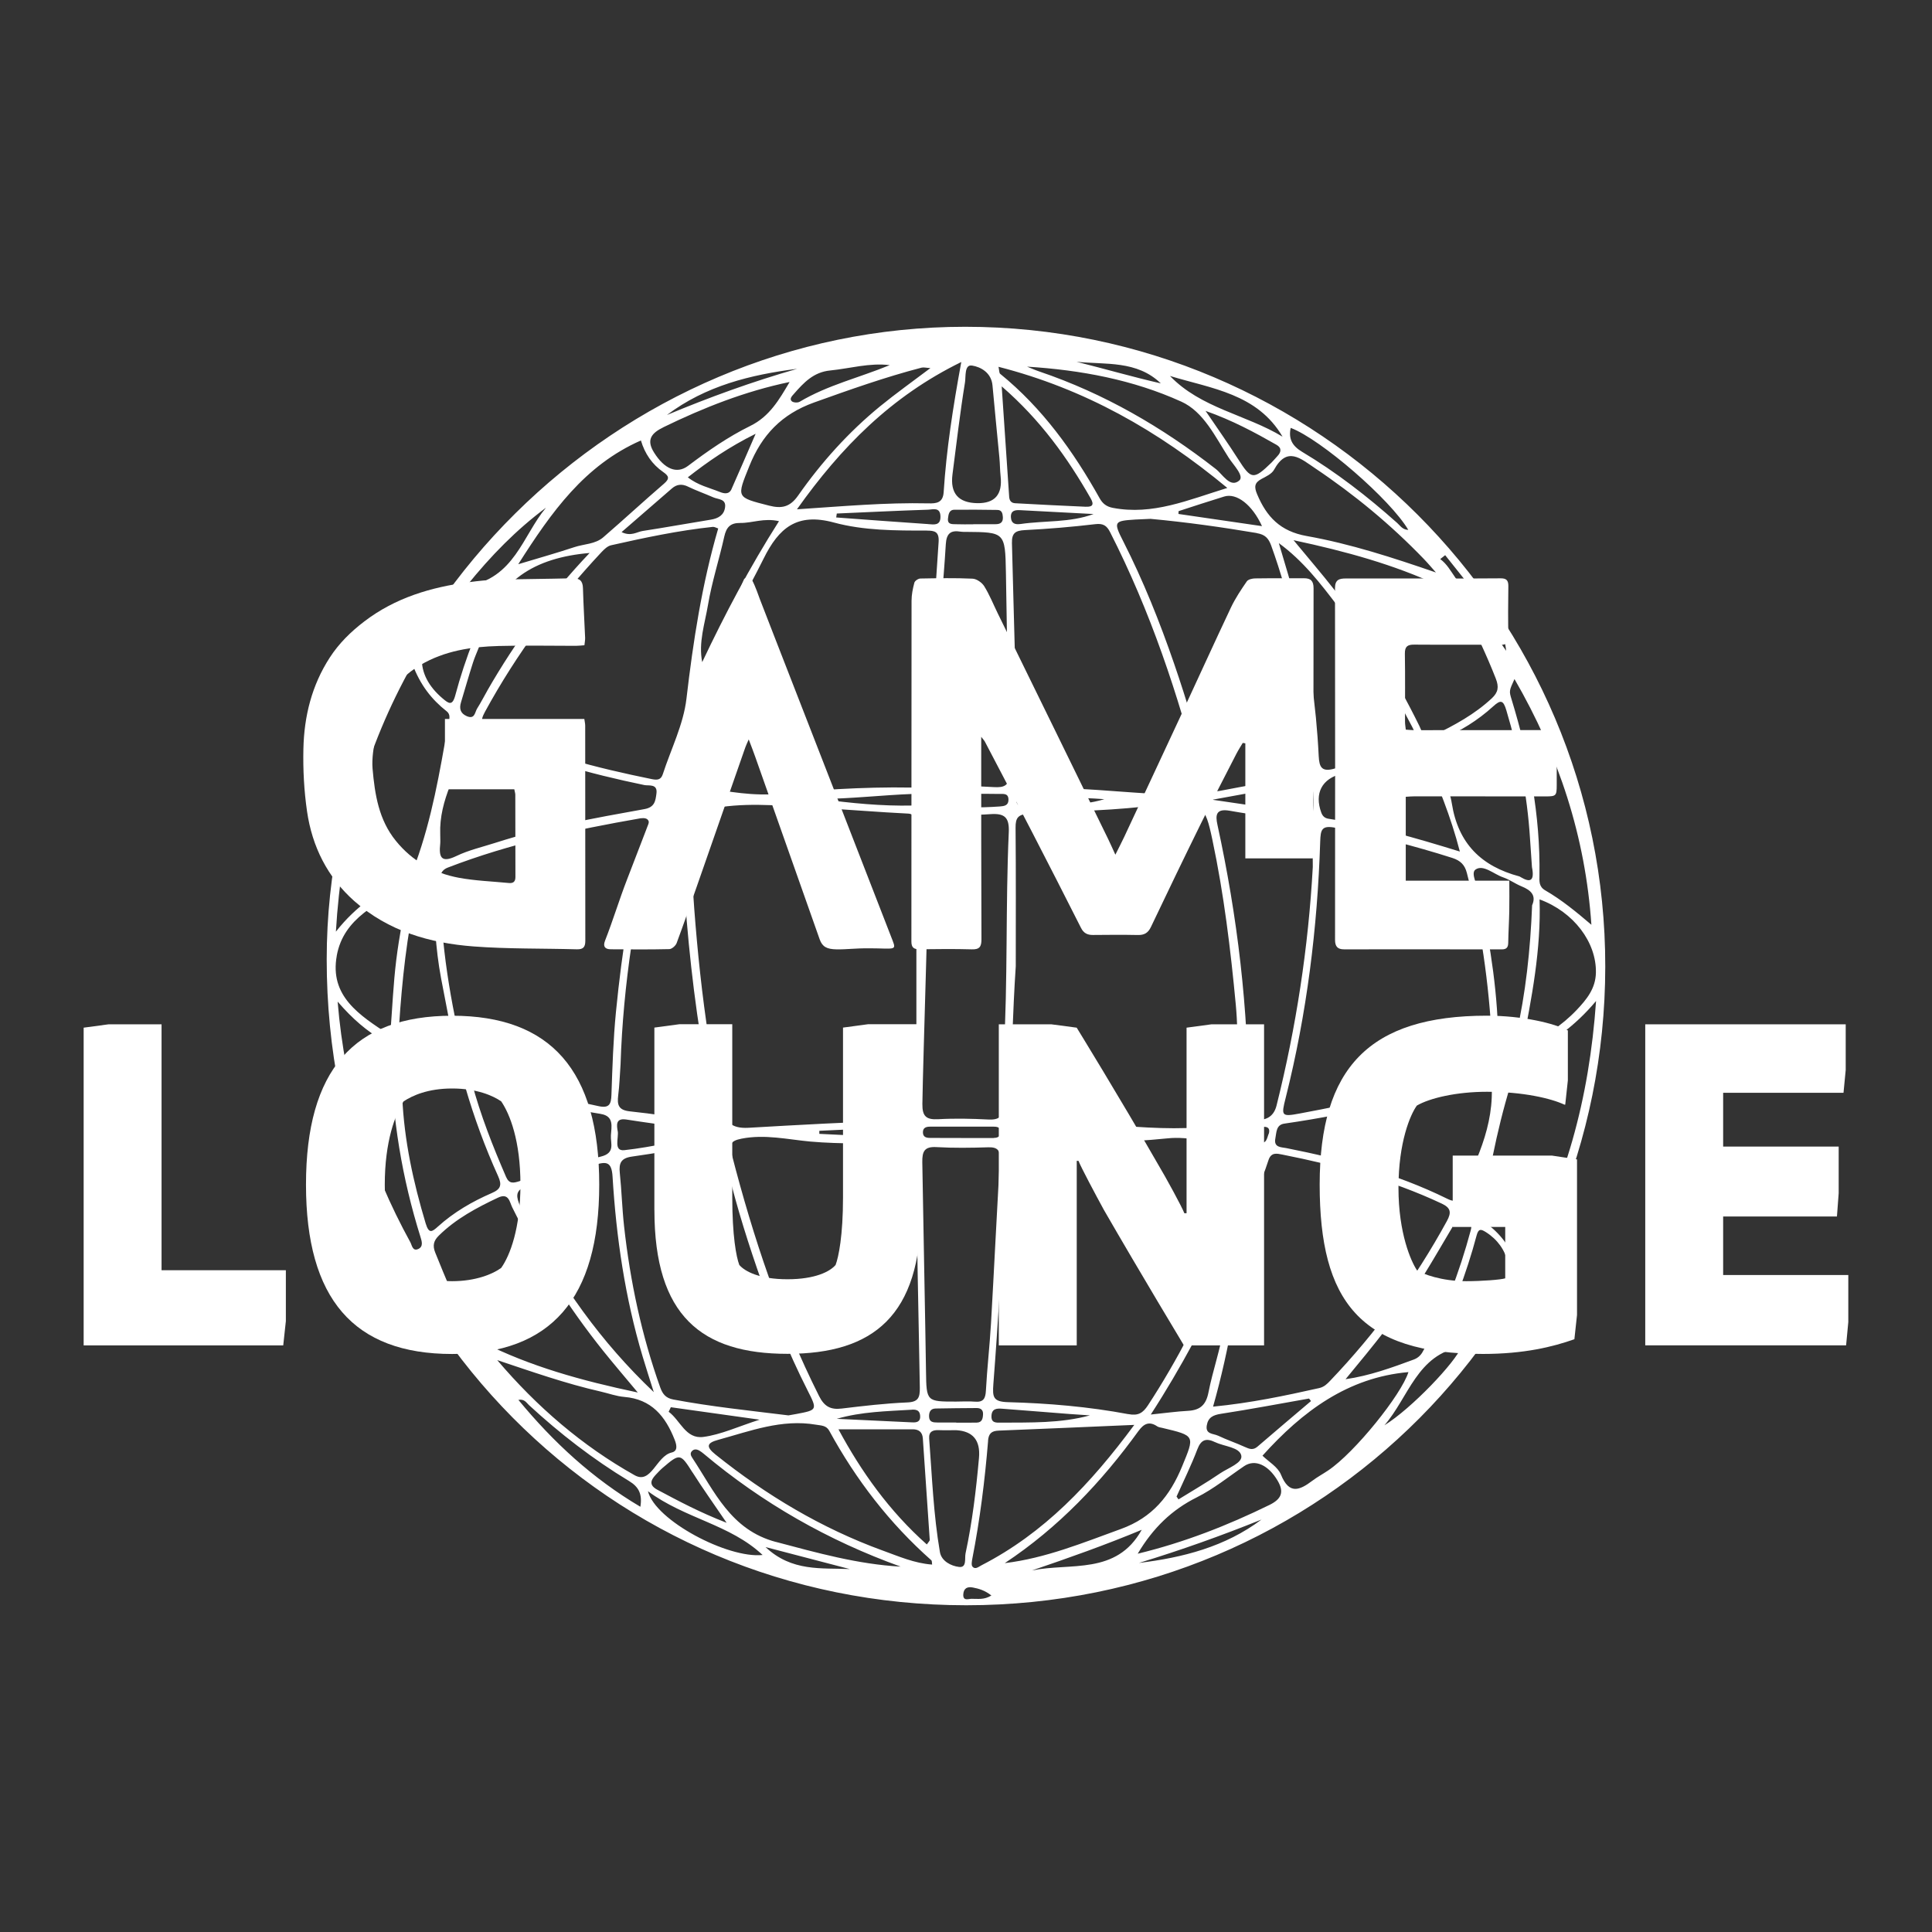
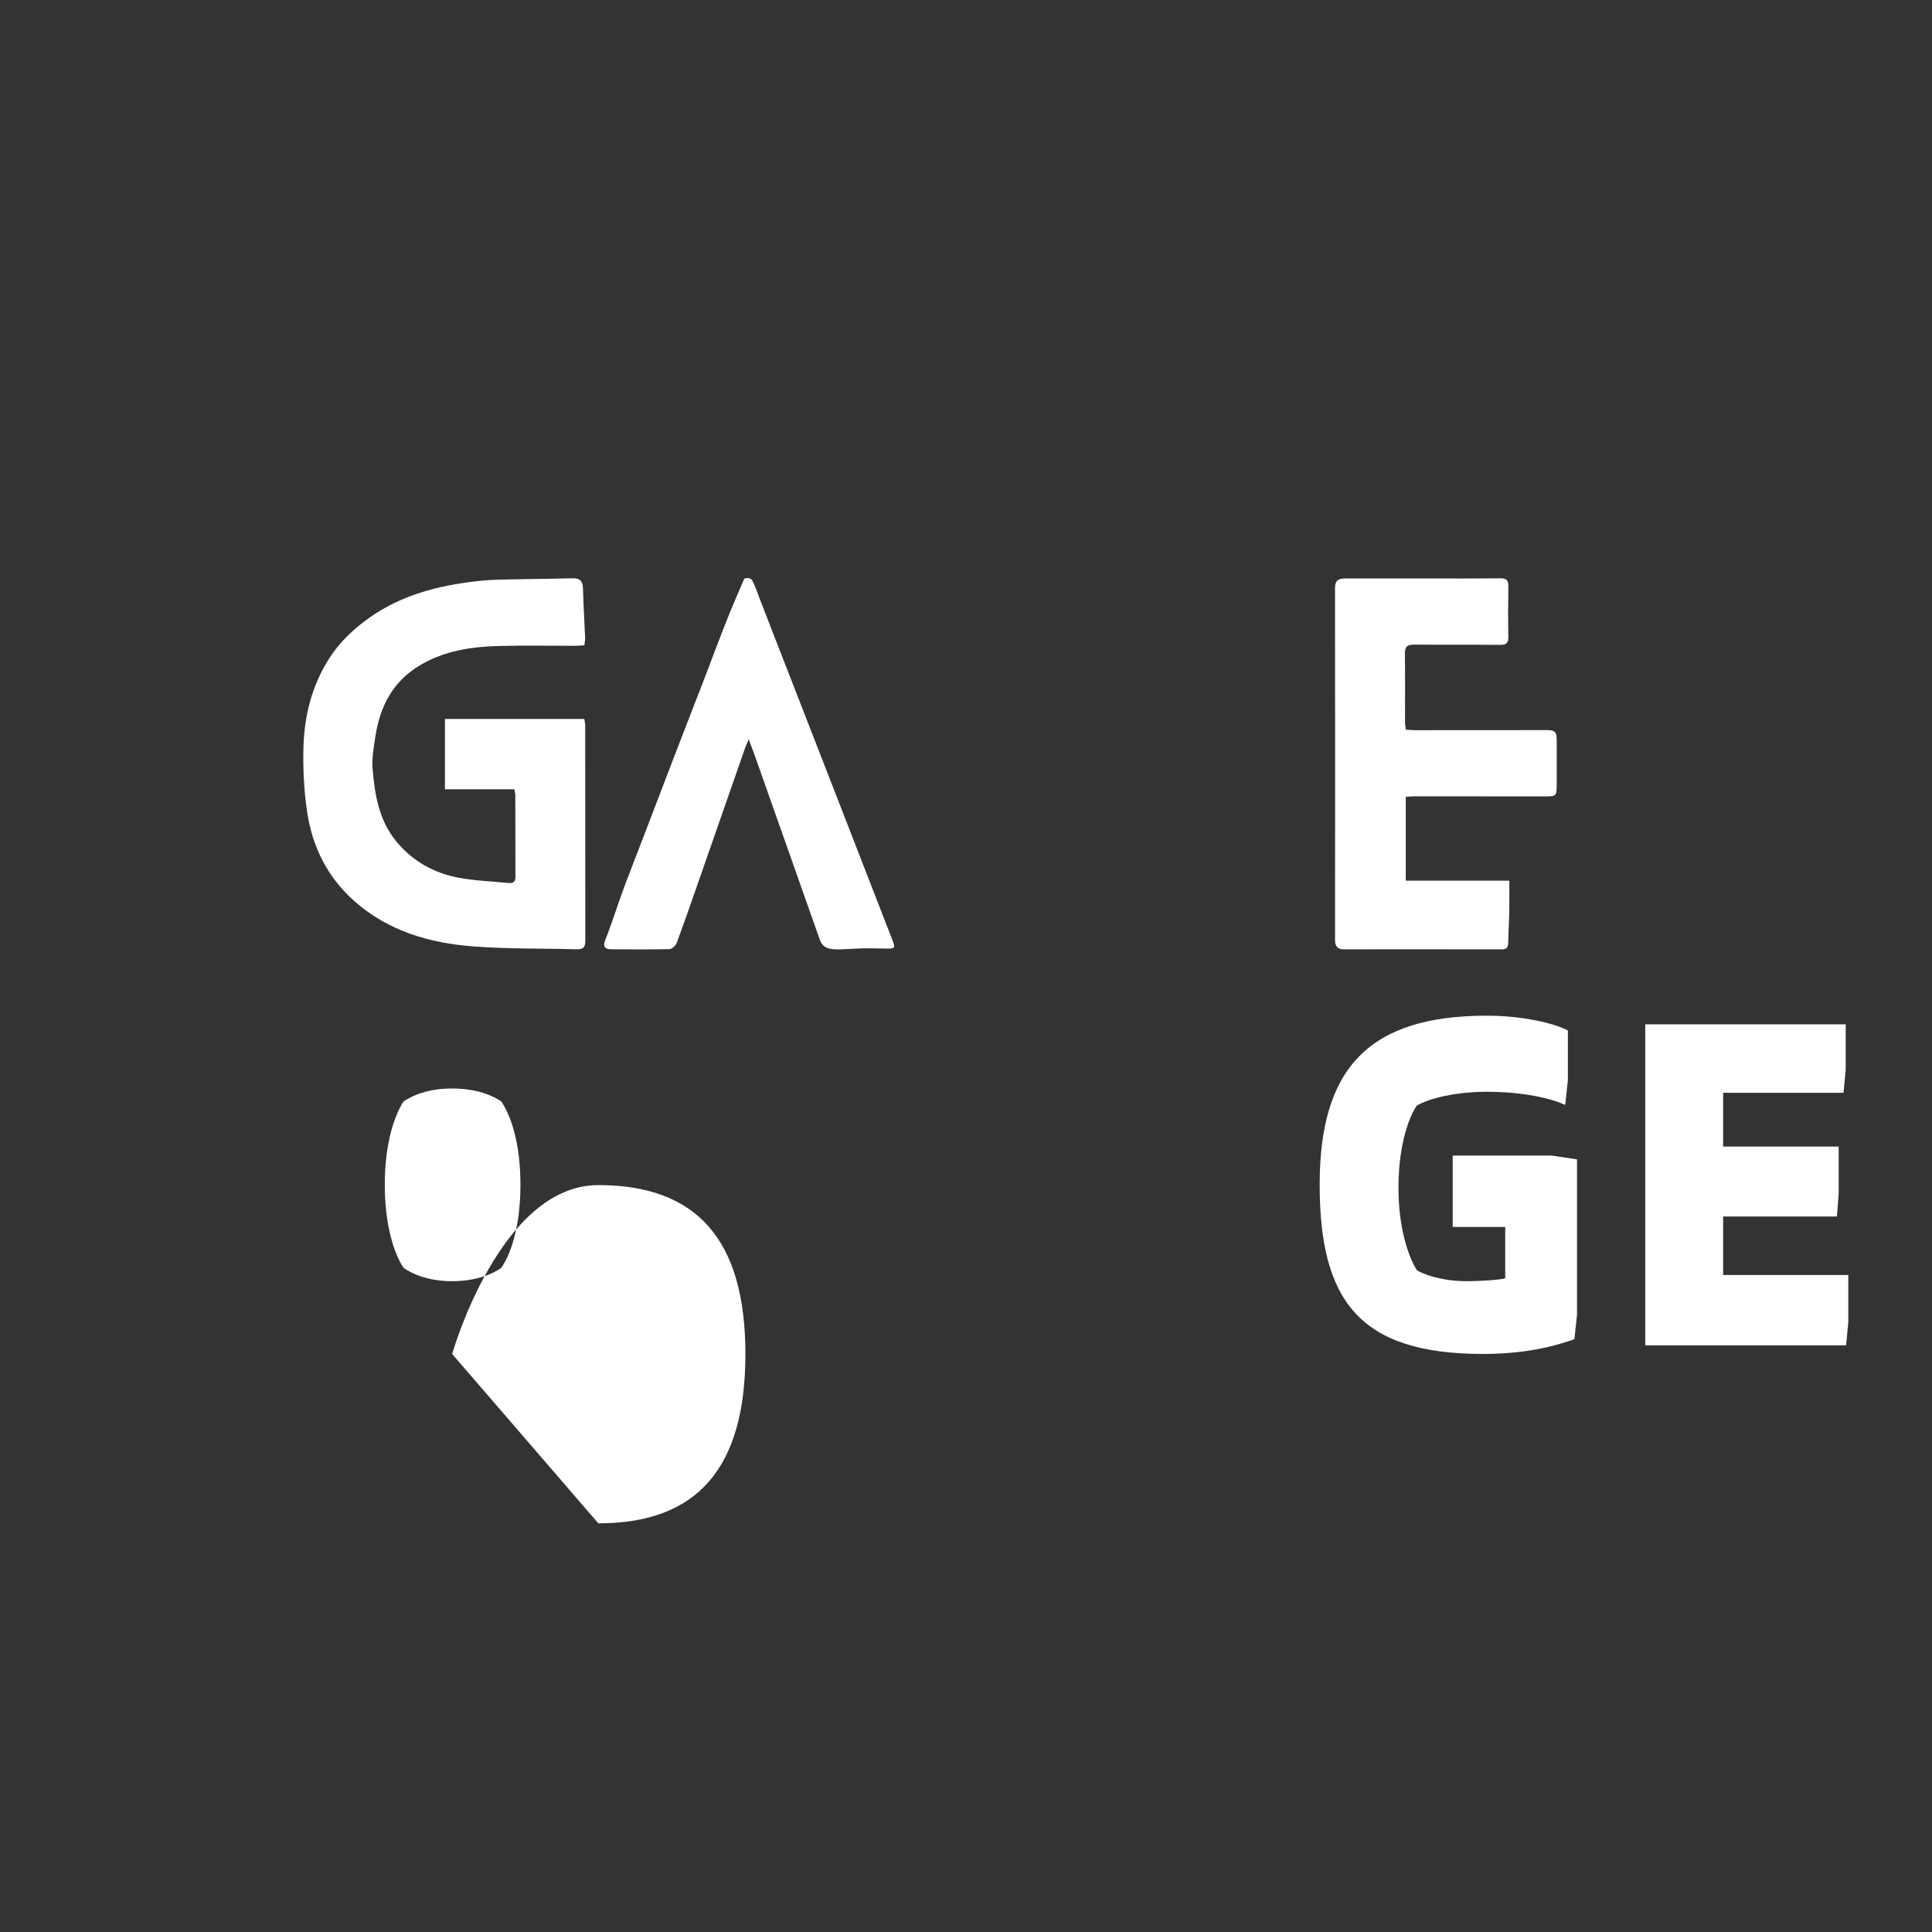
<svg xmlns="http://www.w3.org/2000/svg" id="a" viewBox="0 0 500 500">
  <rect x="0" y="0" width="500" height="500" fill="#333333" stroke="none" />
  <defs>
    <style>
      .cls-1 {
        fill: #fff;
        stroke-width: 0px;
      }
    </style>
  </defs>
-   <path class="cls-1" d="M385.11,316.92c-1.36-1.08-1.54-2.11-1.28-3.81,1.96-12.45,4.46-24.77,8.53-36.72.46-1.36.94-2.63,2.51-3.38,6.61-3.15,12.56-7.25,18.19-13.95-1.77,25.26-7.85,47.77-20.18,69.56-1.55-5.45-4.25-8.91-7.79-11.71h.01ZM388.48,335.99c-3.92,6.69-10.17,10.04-17.01,12.84,4.28-9.59,8.03-19.13,10.67-29.08.49-1.84,1.11-1.69,2.42-.87,6.07,3.86,7.53,10.93,3.92,17.09h0ZM358.29,368.86c6.27-7.21,8.47-18.41,19.91-20.27-1.46,3.89-12.9,15.95-19.91,20.27h0ZM343.76,380.53c-1.36.92-2.82,1.7-4.12,2.68-3.32,2.5-6.01,3.64-8.12-1.56-.81-2.02-3.23-3.38-4.79-4.92,10.33-11.49,22.12-20.26,37.77-21.63-1.83,5.85-13.89,20.82-20.74,25.43h0ZM328.51,389.49c-10.82,5.29-21.94,9.67-34.07,12.61,3.97-6.69,8.83-11.36,15.3-14.59,4.34-2.17,8.19-5.33,12.25-8.08,2.78-1.88,6.23-.34,8.66,3.77,1.75,2.98.98,4.76-2.14,6.29h.01ZM294.75,404.49c10.74-3.27,21.31-7.03,31.72-11.23-9.41,7.06-20.32,9.84-31.72,11.23ZM267.07,406.43c9.57-3.25,19.08-6.63,28.41-10.52-6.57,11.79-18.42,8.47-28.41,10.52ZM294.69,370.28c1.33-1.84,2.76-2.53,4.8-1.14.35.24.84.29,1.28.39,8.62,2.05,8.45,1.97,5.15,9.99-3.13,7.61-7.7,13.24-15.83,16.18-9.86,3.58-19.53,7.57-30.06,8.84,13.93-9.24,25.05-20.98,34.65-34.26h0ZM251.47,413.76c-.8.01-2.3.69-2.17-1.18.11-1.53,1.03-2.01,2.45-1.74,1.57.3,3.09.72,4.82,2.07-1.9,1.19-3.55.83-5.1.86h0ZM248.19,405.52c-2.05-.24-4.54-1.5-4.94-3.84-1.67-9.7-2.04-19.55-2.78-29.35-.14-1.84.92-2.28,2.51-2.21,1.49.06,2.98.01,4.48.01,4.34.25,6.3,2.63,5.9,7.16-.74,8.31-1.73,16.58-3.48,24.74-.27,1.28.39,3.75-1.69,3.49ZM228.41,401.27c-15.84-5.78-30.1-14.31-43.23-24.83-2.62-2.1-2.19-3.03.68-3.81,8.29-2.27,16.43-5.44,25.33-3.92,1.35.23,2.65.17,3.42,1.57,6.92,12.67,15.59,23.94,26.43,33.53.17.15.11.55.19,1.1-4.58-.33-8.67-2.14-12.81-3.64h0ZM200.82,399.06c-11.74-3.11-15.92-13.11-21.69-21.82-.34-.52-.57-1.1-.12-1.63.58-.68,1.32-.58,2.02-.17.38.23.74.5,1.09.79,15.21,12.77,32.19,22.45,50.96,29.21-11.08-.61-21.62-3.57-32.25-6.39h-.01ZM198.12,400.38c7.92,2.07,14.85,3.89,21.79,5.69-7.32-.32-14.98.73-21.79-5.69ZM167.69,385.93c9.64,7.14,21.21,8.55,29.67,16.5-9,.96-27.77-8.93-29.67-16.5ZM165.73,389.95c-12.34-7.3-22.46-16.62-31.57-27.66,1.59-.3,2.1.77,2.75,1.36,8.01,7.38,16.59,14.02,25.91,19.65,2.51,1.52,3.44,3.39,2.91,6.65h0ZM128.72,352.01c8.88,2.96,17.65,6.06,26.75,8.13,2.03.46,4.02,1.21,6.07,1.38,7.08.58,10.67,5.01,13.07,11.11.6,1.53.76,2.92-.79,3.28-3.99.94-5.26,8.3-9.58,5.88-13.58-7.61-25.31-17.74-35.54-29.77h.01ZM121.73,343.86c-3.66-6.27-6.38-12.98-9.09-19.69-.75-1.86-.38-3.11.92-4.39,4.42-4.36,9.8-7.22,15.35-9.84,2.76-1.29,2.97,1.13,3.66,2.53,6.58,13.27,14.39,25.74,23.66,37.29,2.6,3.23,5.29,6.38,8.83,10.62-14.74-3.11-27.84-6.77-40.14-12.96-1.62-.81-2.39-2.19-3.2-3.57h.01ZM110.16,316.61c-3.2-10.66-5.56-21.47-6.05-32.6-.17-3.86-1.63-7.63-.68-11.84,4.97,2.08,9.59,4.06,14.24,5.93,1.56.62,2.3,1.74,2.75,3.25,2.29,7.87,5.1,15.55,8.48,23.01,1.06,2.32.68,3.41-1.6,4.39-5.08,2.2-9.84,4.96-13.98,8.7-1.55,1.4-2.32,1.9-3.16-.84h0ZM108.24,323.24c-1.46.67-1.63-.99-2.05-1.76-10.45-19.04-16.92-39.3-18.81-62.26,3.95,4.58,7.58,7.63,11.71,10.02,1.68.97,2.07,2.41,2.1,4.12.27,15.95,2.86,31.54,7.63,46.76.37,1.17.77,2.51-.59,3.13h.01ZM87.15,247.33c1.81-9.9,10.64-13.4,18.64-18.44-1.2,7.12-2.47,13.31-3.24,19.57-.76,6.17-1.02,12.38-1.56,19.48-8.11-5.23-15.73-10.2-13.83-20.61h-.01ZM106.76,171.93c2,5.33,4.94,9.09,8.82,12.14,1.31,1.02.53,2.57.31,3.81-2.08,11.96-4.12,23.94-8.29,35.42-.59,1.63-1.14,3.1-3.02,4.05-6.36,3.23-12.36,7.02-17.65,13.76,1.46-25.09,7.64-47.44,19.83-69.17h.01ZM115.38,158.91c3.67-3.45,8.04-6,13.86-8.16-5.07,10.06-8.81,19.45-11.42,29.23-.75,2.79-1.71,2.1-3.26.78-7.4-6.26-7.22-14.27.82-21.85h0ZM141.3,131.39c-6.06,7.23-8.13,18.37-20.63,20.34,6.44-8,13.03-14.68,20.63-20.34h0ZM165.87,114c1,3.38,2.89,6.18,5.79,8.18,1.41.98,1.73,1.66.21,2.97-5.3,4.56-10.43,9.31-15.72,13.88-2.1,1.83-4.99,1.73-7.51,2.57-4.46,1.48-8.96,2.75-14.52,4.42,8.64-13.58,17.17-25.61,31.75-32.03h0ZM171.68,110.57c10.42-5.07,21.13-9.31,32.67-11.71-2.68,4.54-5.16,8.91-10.2,11.38-5.71,2.81-10.98,6.47-16.09,10.33-2.89,2.17-6.1.84-8.79-3.45-2.07-3.29-.7-5.03,2.43-6.55h-.01ZM206.31,95.45c-11.5,3.28-22.71,7.35-33.71,11.95,10.02-7.56,21.63-10.42,33.71-11.95h0ZM214.84,95.88c5.14-.51,10.18-2.03,15.42-1.38-7.83,3.22-16.04,5.15-23.3,9.47-.51.31-1.64.24-2.05-.13-.67-.61.05-1.34.52-1.87,2.55-2.91,5.09-5.67,9.41-6.09h0ZM240.79,95.26c-4.62,3.49-8.96,6.57-13.06,9.92-8.14,6.67-15.15,14.46-21.18,23.07-2.13,3.04-4.3,3.42-7.53,2.6-8.57-2.19-8.39-2.02-5.09-10.24,3.22-8.02,8.36-13.43,16.73-16.44,9.2-3.3,18.38-6.56,27.83-9.02.54-.14,1.16.04,2.29.11ZM244.22,127.36c-.18,2.76-1.85,2.97-3.98,2.91-11.04-.25-22.04.75-33.99,1.54,11.39-16.04,24.36-29.23,42.53-38.12-2.17,11.82-3.85,22.68-4.56,33.66h0ZM251.55,94.6c2.32.37,5.03,1.88,5.31,5.18.55,6.21,1.2,12.42,1.78,18.62.16,1.63.14,3.27.32,4.9.51,4.68-1.5,6.99-6.03,6.92-4.92-.08-7.06-2.56-6.43-7.45,1.03-7.95,1.95-15.91,3.24-23.82.24-1.48-.18-4.66,1.79-4.34h.01ZM317.62,126.28c-10.21,3.15-19.31,7.11-29.59,5.16-1.7-.32-2.68-1.13-3.42-2.45-6.81-12.17-14.84-23.37-25.77-32.25-.26-.21-.21-.8-.43-1.81,22.19,5.68,41.23,16.43,59.22,31.35h0ZM305.7,103.93c5.84,2.65,8.82,9.14,12.29,14.53,1.22,1.9,4.11,4.76,2.71,5.92-2.35,1.96-4.24-1.59-6.06-3.01-13.88-10.83-28.9-19.54-45.61-25.21-1.1-.37-2.15-.84-3.23-1.27,13.88.87,27.4,3.37,39.91,9.05h-.01ZM300.42,99.22c-7.38-1.69-14.55-3.78-21.81-5.59,7.57.77,15.6-.39,21.81,5.59ZM331.92,113.01c-9.46-5.73-21.09-7.35-29.13-15.71,10.79,3.28,22.61,4.59,29.13,15.71ZM334.04,110.74c7.72,2.89,25.81,18.53,30.42,26.39-1.48-.02-2.09-1.1-2.86-1.78-7.68-6.85-15.78-13.14-24.62-18.42-2.55-1.53-3.56-3.35-2.95-6.19h.01ZM368.44,144.61c1.1,1.14,2.12,2.36,3.18,3.55-11.12-3.83-22.12-7.42-33.46-9.44-6.81-1.21-10.36-4.96-12.82-10.82-.81-1.92-.68-2.98,1.16-3.96,1.17-.62,2.63-1.3,3.21-2.35,3.4-6.21,6.9-2.9,10.62-.42,10.2,6.83,19.6,14.61,28.12,23.45h-.01ZM379,157.79c2.91,5.85,5.73,11.72,8.11,17.82.86,2.19.61,3.58-1.02,5.1-4.42,4.13-9.64,6.96-15.01,9.57-2.65,1.29-3.01-.9-3.74-2.38-6.12-12.49-13.41-24.26-21.97-35.22-3.2-4.09-6.59-8.02-10.6-12.88,13.69,2.92,25.95,6.32,37.62,11.73,2.98,1.38,5.14,3.29,6.62,6.26h0ZM374.01,143.68c2.59,3.24,5.17,6.49,7.76,9.73-5.06-1.29-5.56-6.18-9.04-8.72l1.28-1.01ZM389.79,168.43c-2.02-2.92-4.02-5.84-6.04-8.76,3.71,1.75,5.69,4.71,6.04,8.76ZM395.96,216.95c.17,2.68.37,5.35.51,7.46.71,3.55-.41,4.09-2.88,2.61-.13-.07-.25-.17-.39-.21-9.8-2.62-15.82-8.46-17.47-18.88-.63-4.01-2.76-7.84-4.56-11.59-1.22-2.54-1.1-3.83,1.73-5,4.95-2.06,9.54-4.89,13.52-8.52,1.96-1.79,2.63-1.65,3.42,1.01,3.24,10.83,5.41,21.83,6.12,33.12h0ZM391.94,175.72c11.5,19.87,18.36,40.86,19.91,63.61-3.91-3.33-7.68-6.44-11.92-8.89-1.7-.98-1.54-2.35-1.52-3.82.26-15.63-2.67-30.73-7.21-45.6-.68-2.21-.64-2.22.75-5.29h-.01ZM398.43,232.76c8.88,3.25,14.75,11.14,14.59,18.97-.08,4.09-2.38,6.9-4.96,9.63-3.92,4.13-8.6,7.12-14.2,9.84,2.58-13.03,4.99-25.52,4.58-38.43h-.01ZM380.3,277.23c-14.33,4.93-29.07,8.17-43.92,10.94-4.76.89-4.84.64-3.65-4.04,5.48-21.78,8.22-43.93,8.94-66.34.1-3.09.36-4.31,4.1-3.53,10.17,2.1,20.19,4.61,30.08,7.77,2.14.69,3.23,1.81,3.76,3.84,3.65,14.04,5.7,28.33,6.52,43.74,1.4,4.21-1.45,6.12-5.83,7.63h0ZM377.73,309.57c-.78,1.62-1.86,1.32-3.26.63-13.2-6.49-27.26-10.24-41.61-13.08-1.29-.25-3.27-.12-2.8-2.5.31-1.57.18-3.52,2.33-3.83,18.2-2.63,36-6.95,53.31-13.33,1.83,12.04-3.09,22.08-7.97,32.13h0ZM380.36,313.4c-1-.42-1.77-.96-1.05-2.33,1.15-2.14,2.14-4.38,3.7-7.59.7,3.84-.57,6.17-.86,8.63-.08.78-.59,1.82-1.81,1.3h.01ZM368.38,330.16c2.75-4.42,5.32-8.94,7.99-13.41.64-1.08.96-2.73,2.88-1.74,1.46.74,1.76,1.96,1.38,3.39-2.95,10.97-6.95,21.53-12.46,31.48-.54.97-1.33,1.62-2.32,1.98-5.69,2.1-11.38,4.18-17.62,5.08,7.18-8.68,14.25-17.28,20.15-26.77h-.01ZM313.94,364.04c4.35-15.36,6.66-30.39,8.46-45.56.73-6.21,3.94-12.11,5.87-18.2.69-2.16,2.21-1.75,3.58-1.48,14.19,2.82,28.1,6.5,41.27,12.69,2.36,1.11,2.54,2.3,1.35,4.49-8.26,15.11-18.31,28.89-30.2,41.33-.81.86-1.59,1.64-2.89,1.93-8.84,1.98-17.68,3.85-27.45,4.8h.01ZM315.19,371.54c-1.17-.56-3.26-.31-2.88-2.62.34-2.1,1.64-2.71,3.68-3.03,7.62-1.17,15.19-2.61,22.79-3.95.17.22.34.43.51.65-4.62,3.93-9.27,7.84-13.87,11.81-1.13.97-2.09.6-3.25.07-2.3-1.05-4.7-1.85-6.98-2.94h0ZM314.54,373.25c2.35,1.13,6.28,1.27,6.71,3.47.37,1.89-3.43,3.19-5.48,4.58-3.49,2.39-7.17,4.51-10.77,6.74-.17-.24-.34-.49-.51-.73,1.82-4.06,3.8-8.06,5.37-12.2,1-2.65,2.36-2.97,4.68-1.85h-.01ZM318.29,328.64c.93,5.11-.79,10-1.56,14.89-.9,5.68-2.87,11.17-3.98,16.83-.62,3.17-2.1,4.58-5.24,4.76-2.97.16-5.91.57-9.69.96,8-12.35,14.45-24.72,20.47-37.44h0ZM292,365.98c-10.27-1.93-20.7-2.82-31.13-3.1-3.86-.11-4.04-1.3-3.79-4.68,1.25-16.07,2.13-32.18,3.13-48.27.11-1.64.04-3.28.12-4.93.37-7.8.4-7.56,7.95-8.24,11.29-1.01,22.63-.99,33.92-2.16,5.48-.57,11.2,1.16,16.81,1.91,1.73.23,1.9,1.47,1.83,3-.13,2.53-.03,5.08-.03,7.61.79,6.95-1.36,13.2-4.1,19.46-5.63,12.86-11.91,25.35-19.62,37.11-1.3,1.98-2.51,2.77-5.08,2.28h0ZM256.59,366.45c.08-1.98,1.46-1.97,2.84-1.87,5.79.43,11.57.92,17.36,1.36,1.76.14,3.53.24,5.28.36-7.63,2.08-15.36,1.82-23.07,1.88-1.17,0-2.49.13-2.41-1.73ZM255.7,372.87c.16-1.94.96-2.55,2.76-2.63,11.29-.44,22.58-.95,35.09-1.48-11.33,15.32-23.39,28.03-39.53,36.33-.74.38-1.62,1.2-2.34.36-.35-.4-.17-1.4-.04-2.09,1.97-10.08,3.24-20.26,4.08-30.49h-.01ZM242.15,364.52c3.55-.07,7.08-.1,10.63-.12,1.03,0,1.68.49,1.63,1.6-.05,1.08-.22,2.14-1.63,2.17-1.77.04-3.55.01-5.31.01v-.04h-4.88c-1.08,0-2.11-.08-2.15-1.55-.03-1.21.42-2.05,1.71-2.07h0ZM236.21,369.9c1.56,0,2.5.7,2.62,2.36.59,8.76,1.21,17.53,1.79,26.29.01.21-.27.43-.76,1.15-9.69-8.6-16.98-18.85-22.87-29.8h19.22ZM236.03,364.82c1.25-.07,2.03.26,2.11,1.63.1,1.52-.91,1.71-2.03,1.66-6.52-.3-13.04-.61-19.56-.92,6.44-1.87,12.98-1.96,19.48-2.36h0ZM189.36,298.67c-.63-2.46-.36-3.41,2.52-3.98,6.05-1.2,11.95.2,17.8.74,8.03.73,16.09.26,24.1,1.28,2.82.36,3.39,1.21,3.36,3.77-.12,9.85.77,48.96.91,58.66.03,2.54-.37,3.7-3.29,3.81-5.65.24-11.3.9-16.91,1.58-2.91.36-4.53-.54-5.89-3.26-10.02-19.98-17.04-41.02-22.6-62.59h.01ZM141.15,305.2c4.24-1.34,8.58-2.39,12.84-3.73,2.96-.94,4.31-.79,4.54,3.04.96,15.76,3.24,31.36,7.78,46.54.92,3.09,1.92,6.16,2.89,9.23-13.7-12.98-24.2-27.88-32.66-44.24-4.15-8.02-4.06-8.12,4.61-10.85h-.01ZM155.48,288.29c3.51.56,2.75,3.34,2.62,5.55-.12,2.07,1.21,4.57-2.62,5.49-7.06,1.7-13.98,4.05-20.9,6.31-1.67.55-2.8.81-3.61-1.06-3.4-7.87-6.58-15.82-8.94-24.67,11.37,3.43,22.25,6.6,33.45,8.37h.01ZM113.92,228.89c-.01-1.79-.22-3.53,2.02-4.38,16.1-6.2,32.86-9.78,49.85-12.74,2.08-.25,2.47.71,1.94,2.65-4.29,15.54-6.74,31.42-8.32,47.44-.7,7.12-.92,14.3-1.17,21.45-.08,2.44-.54,3.56-3.33,2.96-10.28-2.2-20.49-4.66-30.52-7.84-2.16-.69-3.55-1.7-4.13-4.04-3.7-14.94-6.22-30.04-6.35-45.47h0ZM119.54,186.91c.89.38,1.89.74,1.07,2.19-1.19,2.08-1.79,4.5-3.6,6.49-1.03-2.8.58-5.06.72-7.46.05-.95.73-1.68,1.82-1.21h0ZM126.13,178.72c-.89,1.54-1.69,3.14-2.64,4.63-.61.96-.58,2.89-2.67,2-1.73-.74-2-2.02-1.5-3.64,1.03-3.41,2-6.85,3.09-10.24.78-2.4,2-4.68,2.6-7.12,3.48-14.14,13.4-20.03,27.58-21.24-10.45,11-19.13,22.82-26.47,35.61h.01ZM184.5,136.36c.39-.04.82.23,1.37.41-4.22,14.46-6.48,29.19-8.22,44.08-.78,6.65-4.01,13.03-6.12,19.52-.48,1.46-1.4,1.55-2.81,1.27-14.33-2.92-28.44-6.47-41.72-12.83-2.43-1.16-2.87-2.05-1.52-4.54,8.24-15.13,18.43-28.81,30.18-41.37.7-.74,1.57-1.59,2.5-1.79,8.71-1.96,17.45-3.82,26.35-4.76h-.01ZM178.05,125.94c2.13,1.03,4.39,1.82,6.57,2.78,1.25.55,3.32.36,3.03,2.55-.26,2.04-1.74,2.9-3.7,3.22-5.87.95-11.72,2.02-17.6,2.92-1.56.24-3.01,1.49-5.49.3,4.56-3.96,8.79-7.65,13.05-11.32,1.24-1.07,2.58-1.21,4.14-.46h0ZM189.33,126.56c-.64,1.46-1.93,1.2-3.06.75-2.72-1.1-5.66-1.72-8.26-3.78,5.24-4.1,10.54-7.78,17.55-11.27-2.42,5.56-4.3,9.95-6.24,14.3h.01ZM181.73,171.35c-1.01-5.08.69-9.96,1.5-14.81,1-5.95,2.9-11.76,4.21-17.67.54-2.43,1.57-3.56,4.16-3.53,3.09.04,6.12-1.35,10-.46-7.63,12-13.98,24.05-19.87,36.48h0ZM239.85,137.32c2.06,0,3.25.27,3.06,2.99-1.37,19.96-2.6,39.94-3.78,59.9-.14,2.23-.45,3.66-3.2,3.61-12.85-.23-25.64.72-36.31,1.76-7.7.25-13.07-1.28-18.56-1.74-3.19-.26-1.98-2.49-2.13-4.32-1.59-21,10-37.42,18.68-54.93,3.97-8.01,8.64-11.95,18.21-9.36,7.72,2.09,15.95,2.09,24.04,2.08h-.01ZM240.29,135.64c-7.96-.53-15.92-1.14-23.88-1.72.05-.34.1-.69.15-1.02,7.87-.35,15.72-.73,23.59-.99,1.27-.04,3.19-.77,3.24,1.76.05,2.44-1.71,2.07-3.1,1.98h.01ZM248.63,137.6c.44.07.9.04,1.34.05,10.07.08,10.17.08,10.36,10.48.15,7.92.7,42.6.87,52.02.06,3.19-1.29,3.72-4.04,3.55-4.32-.26-8.66-.34-12.99-.21-2.44.07-3.11-.82-3-3.13.5-9.85.74-19.71,1.34-29.55.61-9.99,1.66-19.94,2.26-29.93.17-2.84,1.26-3.71,3.84-3.29h.02ZM257.67,135.66h-5.79v.03c-1.49,0-2.97.04-4.46-.02-.98-.04-2.27.14-2.08-1.51.12-1.03.27-2.23,1.66-2.24,3.71-.04,7.41,0,11.13.05,1.14.02,1.35.88,1.41,1.86.08,1.38-.67,1.83-1.88,1.83ZM281.08,131.15c-6.11-.25-12.22-.59-18.32-.91-1.09-.05-1.53-.7-1.59-1.73-.61-9.19-1.25-18.36-1.93-28.52,10.06,8.72,17.02,18.48,23.03,28.99.95,1.67.42,2.23-1.18,2.15h0ZM264.09,135.61c-1.31.19-2.4-.08-2.47-1.76-.07-1.76,1.13-1.88,2.39-1.82,6.35.32,12.68.67,19.01,1-6.17,2.28-12.65,1.66-18.94,2.59h.01ZM310.61,201.93c.62,2.45-.25,3.73-2.85,3.72-1.79-.01-3.59,0-5.37,0-12.22-.55-24.39-2.09-36.64-1.73-2.13.06-2.87-.72-2.84-2.84.34-20.19-.56-40.34-1.02-60.52-.06-2.59.87-3.24,3.33-3.37,6.1-.31,12.2-.82,18.26-1.54,2.03-.24,2.96.39,3.8,2.05,10.43,20.45,17.65,42.07,23.33,64.24h0ZM339.78,210.12c-.24,1.52-1.66.42-2.59.29-7.44-1.11-14.89-2.2-23.43-3.44,8.47-1.54,15.87-2.91,23.27-4.22.94-.17,2.41-.7,2.62.75.32,2.19.46,4.48.13,6.63h0ZM263.05,206.8c.15-1.56,1.44-1.36,2.38-1.22,6.77.97,13.61.7,20.37,1.25-6.75,2.03-13.6,1.36-20.38,1.71-1.17.06-2.54.11-2.38-1.73h.01ZM242.82,205.47c2.83-.01,5.66,0,8.49,0v-.02c2.39,0,4.76-.04,7.15.02,1.11.03,2.58-.31,2.53,1.58-.03,1.43-1.12,1.57-2.2,1.66-5.35.39-10.72.29-16.07-.11-.89-.06-1.84-.18-1.91-1.38-.1-1.44.86-1.74,2.01-1.74h0ZM258.76,300.04c-.8,14.16-1.48,28.32-2.29,42.47-.34,5.81-1.01,11.59-1.32,17.4-.11,2.07-.67,3.02-2.84,2.84-1.64-.14-3.28-.02-4.93-.02-7.55,0-7.63,0-7.73-7.76-.11-8.66-.82-44.8-.96-54.2-.04-2.76.53-4.08,3.65-3.9,4.47.26,8.96.19,13.44.05,2.4-.07,3.1.82,2.98,3.13h0ZM257.18,294.52h-8.49v-.02c-2.68,0-5.36.02-8.03-.01-.93,0-1.81-.22-1.81-1.45s.88-1.45,1.81-1.46c5.51-.02,11.01-.01,16.52,0,.93,0,1.85.2,1.81,1.41-.04,1.12-.8,1.5-1.81,1.5v.02ZM236.17,208.47c-8.02.18-15.98-.62-23.96-1.69,8.04-.06,16.02-1.01,24.01-1.31,1.09-.04,2.63-.38,2.59,1.51-.03,1.85-1.54,1.46-2.64,1.49h0ZM174.12,204.53c1.29.13,2.39.36,2.33,1.98-.06,2.04-1.55,1.85-2.89,1.85-1,0-2.31.24-2.03-1.46.23-1.38.77-2.57,2.59-2.39h0ZM175.24,202.88c-1.71-.2-2.34-1.07-1.74-2.73.88-2.44,1.74-4.87,2.62-7.31.3.07.58.16.88.23,0,2.5.02,5,0,7.5-.01,1.16.16,2.52-1.74,2.3h-.01ZM180.97,290.4c-5.91-1.35-11.98-2.12-18.02-2.79-2.95-.33-3.25-1.73-2.96-4.13.34-2.66.42-5.36.61-8.04.67-20.79,3.92-41.2,8.92-61.36.79-3.19,2.7-3.56,5.17-3.4,2.84.18,1.86,2.66,2.01,4.13.81,7.72.35,15.48,1,23.24,1.37,16.31,3.56,32.47,6.95,48.46.78,3.67.56,4.87-3.68,3.91h0ZM159.86,292.76c-.25-1.49-.61-3.47,2.23-3.03,4.96.78,9.93,1.44,14.91,2.14,2.17.32,4.35.64,6.52.96.04.27.1.54.15.81-7.35,1.4-14.65,3.19-22.07,4.02-2.89.33-1.44-3.16-1.73-4.92h-.01ZM234.54,294.5c-7.51-.32-15-.7-22.5-1.06v-.79c7.53-.35,15.06-.71,22.58-1.01.95-.04,2.25-.31,2.36,1.25.15,1.9-1.34,1.67-2.45,1.62ZM233.07,289.97c-13.12.42-26.25,1.14-39.36,1.9-4.59.26-6.28-1.65-7.23-6.16-4.69-22.36-6.73-45-7.88-67.75-.43-8.49-.27-7.95,8.08-9.11,8.57-1.19,16.97-.17,25.43.27,7.07.37,15.65,1.09,22.98,1.44,1.16.05,2.07,1.01,2.07,2.17v72.67c.04,3.15-.59,4.44-4.1,4.55h0ZM259.55,286.22c.05,2.77-1.01,3.64-3.73,3.51-4.32-.22-8.68-.32-12.99-.08-3.1.17-4.16-.72-4.12-3.95.17-11.95,1.82-59.77,1.7-71.73-.02-2.58.82-3.38,3.34-3.27,4.18.18,8.38.31,12.55,0,3.7-.26,4.94.84,4.77,4.68-.86,19.12-.21,38.27-1.33,57.39-.26,4.48-.29,8.97-.19,13.45h-.01ZM287.36,292.74c-7.87,1.13-15.7,2.14-23.61,1.75-1.08-.05-2.64.43-2.58-1.51.04-1.53,1.31-1.41,2.31-1.37,7.96.35,15.92.74,23.87,1.12h0ZM263.71,289.91c-3.17.1-2.68-2.17-2.57-4.02.76-11.93.93-23.88,1.74-35.82,0-11.95.06-23.89-.05-35.83-.03-2.65.68-3.47,3.46-3.66,11.31-.76,22.68-.7,33.92-2.4.58-.08,1.19-.03,1.79-.04,9.24-.14,9.86.21,11.75,9.13,2.99,14.09,4.72,28.37,6.07,42.73.82,8.78.21,17.62,1.57,26.34.54,3.43-1.13,4.18-4.17,4.67-17.93,2.89-35.67-1.59-53.53-1.08h0ZM326.55,299.59c-.89,2.47-1.74,4.95-2.61,7.43l-.9-.05v-7.98c0-1.39.63-1.81,1.97-1.41,1.07.31,2.08.52,1.53,2.03h0ZM325.63,295.59c-.99-.33-2.73.25-2.45-1.68.32-2.1,2.1-2.21,3.76-2.29,1.01-.04,1.77.27,1.47,1.62-.55,1.16-.5,3.1-2.79,2.35h.01ZM339.75,224.36c-1.15,20.9-4.31,41.46-9.38,61.75-.81,3.26-3.19,3.89-5.63,3.73-2.66-.18-1.66-2.8-1.66-4.34.04-24.33-2.84-48.31-8.01-72.06-.55-2.5-.39-4.25,3.18-3.62,6.42,1.15,12.9,1.91,19.36,2.81,2,.27,2.22,1.55,2.16,3.22-.1,2.83-.02,5.67-.02,8.5h-.01ZM368.81,195.41c3.33,7.9,6.64,15.8,9,24.97-11.77-3.63-22.69-6.77-33.95-8.48-.98-.15-1.56-.64-1.91-1.59-1.83-4.99.14-8.82,5.35-10.09,6.07-1.48,12.01-3.35,17.86-5.54,1.33-.5,2.75-1.41,3.65.74ZM363.11,193.55c-5.83,1.81-11.68,3.53-17.52,5.3-3.57,1.09-4.16-.31-4.31-3.19-.65-13.29-2.54-26.42-5.79-39.33-1.33-5.3-3.01-10.52-4.53-15.77,6.23,4.55,10.78,10.42,15.26,16.34,7.4,9.8,13.58,20.33,19.25,31.21,1.7,3.26,1,4.39-2.36,5.44h0ZM325.27,137.98c2.13.36,3.01,1.31,3.7,3.18,5.05,13.94,7.98,28.34,9.53,43.04.45,4.3.57,8.64,1.02,12.93.23,2.21-.55,3.37-2.69,3.74-7.03,1.25-14.08,2.43-21.09,3.8-2.89.57-2.86-1.7-3.2-3.17-2.38-10.09-5.33-20.02-8.7-29.8-3.72-10.8-7.96-21.39-13.14-31.59-2.59-5.08-2.42-5.3,3.1-5.65,1.34-.08,2.68-.13,3.95-.18,9.29.86,18.42,2.14,27.53,3.68h-.01ZM320.4,118.78c-2.51-3.95-5.24-7.77-8.4-12.44,7.02,2.48,12.72,5.57,18.36,8.78,1.37.78,1.25,1.87.22,2.94-.52.54-.98,1.13-1.51,1.65-4.69,4.55-5.26,4.43-8.67-.93ZM326.59,136.16c-7.36-1.07-14.49-2.11-21.61-3.15.01-.24.02-.49.04-.73,3.93-1.27,7.85-2.57,11.8-3.78,3.21-.98,7.24,2.1,9.78,7.65h-.01ZM113.93,215.85c-.33-8.77,4.52-16.64,8.12-24.9.67-1.52,1.59-1.75,3.19-.98,13.2,6.45,27.24,10.24,41.56,13.21,1.09.22,3.43-.41,3.09,2.16-.25,1.93-.44,3.59-3.14,4.06-12.98,2.33-25.96,4.67-38.56,8.72-3.39,1.09-6.92,1.89-10.09,3.42-4.04,1.94-4.53.18-4.17-3.19.06-.59,0-1.19,0-2.52h0ZM112.07,229.54c.3,7.92.6,15.83,2.08,23.64,1.21,6.44,2.51,12.87,3.72,19.31.18.96,1.29,2.03.3,2.89-.89.78-1.89,0-2.84-.42-2.98-1.35-5.97-2.67-9-3.89-2.63-1.05-3.73-2.81-3.05-5.61.76-11.7,2-23.34,4.56-34.81.13-.57.51-1.09.64-1.66.33-1.35,1.13-2.23,2.51-2.02,1.47.22,1.05,1.63,1.08,2.57h0ZM174.24,362.19c-1.89-.36-2.73-1.36-3.35-3.06-4.84-13.55-7.8-27.5-9.38-41.78-.51-4.59-.63-9.24-1.11-13.84-.25-2.5.32-3.78,3.1-4.18,6.48-.93,12.96-2,19.34-3.44,3.32-.75,4.14.87,4.69,3.36,2.19,9.84,5.12,19.47,8.38,28.99,3.72,10.82,7.94,21.45,13.13,31.67,2.53,4.98,2.46,5.01-2.95,6.03-.73.14-1.47.26-2.04.36-10.09-1.25-20.03-2.26-29.86-4.12h.02ZM179.24,381.07c2.61,4.12,5.46,8.1,8.81,13.03-6.92-2.68-12.41-5.62-17.9-8.54-2.12-1.13-1.87-2.36-.5-3.83.61-.65,1.21-1.31,1.89-1.89,4.43-3.79,4.57-3.7,7.69,1.24h.01ZM173.05,365.36c.19-.39.37-.78.56-1.17,7.26,1.01,14.53,2.04,22.97,3.22-5.56,1.78-9.98,3.87-14.58,4.47-4.56.58-5.93-4.3-8.94-6.51h-.01ZM383.11,232.53c-.06-.3-.1-.59-.15-.89-.46-2.29-2.48-5.63-1.1-6.6,2-1.4,4.71,1.18,7.13,2.01,1.67.57,3.15,1.67,4.79,2.34,2.38.97,3.87,2.3,2.73,4.9-.46,11.51-1.64,22.72-4.17,33.77-.23,1.01-.74,2-.77,3.01-.06,1.85-1.46,2.4-2.67,2.36-1.83-.04-1.12-1.83-1.13-2.82-.05-12.89-1.96-25.54-4.67-38.09h0ZM249.78,84.57c-90.21,0-165.2,74.28-165.23,163.68-.03,93.32,73.1,167.19,165.52,167.19s165.27-74.05,165.37-165.26c.11-91.12-74.4-165.61-165.66-165.61h0Z" />
  <g>
    <path class="cls-1" d="M181.04,178.85c-6.29,16.09-12.48,32.55-18.72,48.66-2.09,5.38-3.63,10.57-5.74,15.95-.59,1.5.01,2.2,1.46,2.21,5.07.04,10.12.08,15.19-.04.65-.02,1.63-.88,1.88-1.55,1.96-5.27,3.79-10.59,5.65-15.89,4.04-11.58,8.08-23.16,12.12-34.75.2-.56.46-1.1.89-2.08.69,1.82,1.24,3.22,1.73,4.63,5.55,15.71,11.1,31.42,16.64,47.13.68,1.92,1.87,2.52,4.3,2.57,2.86.05,4.47-.29,8.63-.27,6.27.02,6.97.65,5.97-1.92-10.22-26.3-20.42-52.6-30.68-78.88-1.22-3.13-2.51-6.45-3.72-9.59-.23-.6-1.15-3.36-2.02-4.92-.29-.53-1.82-.75-2.06-.2-1.16,2.61-3.09,7.2-3.76,8.83-2.75,6.77-5.09,13.32-7.75,20.12h0Z" />
-     <path class="cls-1" d="M288.67,221.17c.96-1.94,1.65-3.24,2.27-4.57,4.82-10.33,9.66-20.64,14.46-30.98,4.39-9.44,8.69-18.93,13.14-28.34,1.13-2.4,2.62-4.63,4.13-6.82.36-.52,1.43-.76,2.17-.77,4.19-.07,8.39,0,12.58-.04,1.82-.02,2.53.72,2.53,2.58-.04,22.7-.03,45.4-.04,68.09,0,.55-.08,1.1-.14,1.83h-17.48v-29.78c-.22-.03-.44-.06-.67-.1-.56.94-1.16,1.87-1.66,2.84-3.07,6.01-6.2,11.99-9.17,18.04-4.38,8.89-8.68,17.82-12.94,26.77-.72,1.51-1.7,2.09-3.35,2.06-3.89-.08-7.77-.05-11.67-.01-1.44.01-2.4-.5-3.06-1.82-4.17-8.25-8.37-16.48-12.61-24.69-4.05-7.85-8.16-15.67-12.26-23.5-.15-.29-.39-.53-.96-1.27v2.44c0,16.66-.01,33.33.06,49.99,0,1.92-.52,2.63-2.51,2.57-4.5-.13-9.01-.07-13.5-.02-1.47.02-2.12-.41-2.12-2.01.03-29.39,0-58.79.04-88.18,0-1.56.32-3.16.73-4.68.13-.49,1.01-1.07,1.56-1.08,4.5-.08,9.01-.17,13.5.04,1.06.05,2.43,1.01,3.01,1.94,1.36,2.19,2.33,4.62,3.47,6.96,4.98,10.17,9.97,20.34,14.94,30.51,4.55,9.31,9.11,18.61,13.65,27.93.56,1.15,1.08,2.33,1.87,4.06Z" />
    <path class="cls-1" d="M151.25,166.99c-.81.05-1.51.15-2.21.15-6.65,0-13.3-.14-19.94.04-7.11.19-14.03,1.22-20.33,4.94-7.09,4.18-10.43,10.67-11.62,18.49-.42,2.76-.96,5.61-.73,8.34.58,6.63,1.6,13.21,6.01,18.64,4.24,5.25,9.81,8.36,16.33,9.58,4.23.78,8.58.93,12.89,1.35,1.09.11,1.74-.26,1.74-1.52-.03-7.11-.01-14.21-.03-21.32,0-.39-.15-.78-.26-1.41h-17.95v-18.2h36.07c.08.6.23,1.18.23,1.76,0,18.55,0,37.11.03,55.66,0,1.7-.61,2.24-2.25,2.19-8.89-.25-17.8-.07-26.66-.74-11.35-.86-22.07-3.95-30.85-11.72-6.98-6.18-10.94-14.14-12.26-23.25-.77-5.32-1.06-10.77-.94-16.14.18-8.43,2.16-16.46,6.83-23.66,2.39-3.68,5.42-6.66,8.93-9.34,8.03-6.13,17.26-8.87,27.06-10.16,2.41-.32,4.84-.58,7.26-.64,6.51-.18,13.04-.2,19.55-.37,1.9-.05,2.67.69,2.72,2.58.12,4.28.38,8.55.56,12.83.02.59-.11,1.18-.18,1.93h-.01Z" />
    <path class="cls-1" d="M363.79,188.83c.84.05,1.54.14,2.25.14,11.35,0,22.71-.02,34.06-.02,2.38,0,2.77.38,2.78,2.77.01,3.83,0,7.66,0,11.5,0,2.71-.18,2.89-2.84,2.89-11.31,0-22.6-.02-33.91-.02-.71,0-1.41.06-2.32.12v21.71h26.8c0,2.84.04,5.37-.01,7.91-.05,2.7-.23,5.41-.27,8.11-.01,1.2-.39,1.76-1.68,1.76-13.6-.03-27.21-.02-40.81-.01-1.69,0-2.33-.76-2.33-2.45.03-30.35.03-60.72-.01-91.07,0-2.13,1.1-2.46,2.78-2.46,7.41.01,14.83,0,22.25,0,5.93,0,11.87.03,17.8-.04,1.55-.02,2.05.54,2.03,2.06-.07,4.34-.08,8.69,0,13.03.03,1.58-.48,2.15-2.1,2.13-7.41-.07-14.83,0-22.25-.06-1.76-.02-2.45.49-2.43,2.34.1,5.88.03,11.75.04,17.63,0,.64.12,1.28.2,2.05h-.01Z" />
    <g>
-       <path class="cls-1" d="M73.98,341.91l-.68,6.28H21.65v-82.23l6.46-.87h13.7v63.65h32.17v13.18h-.01Z" />
-       <path class="cls-1" d="M117.02,350.41c-25.49,0-37.83-14.28-37.83-43.83s12.34-43.71,37.83-43.71,38.06,14.16,38.06,43.71-12.46,43.83-38.06,43.83ZM129.71,285.03c-2.15-1.48-6.35-3.33-12.69-3.33s-10.3,1.85-12.57,3.33c-2.15,3.33-4.87,10.34-4.87,21.55s2.71,18.34,4.87,21.55c2.27,1.6,6.46,3.44,12.57,3.44s10.54-1.85,12.69-3.44c2.27-3.2,4.98-10.22,4.98-21.55s-2.71-18.22-4.98-21.55Z" />
-       <path class="cls-1" d="M169.35,313.22v-47.28l6.46-.87h13.7v44.82c0,9.85,1.02,15.38,1.82,17.48,1.48,1.72,5.32,3.7,12.46,3.7s10.99-1.97,12.46-3.7c.79-2.09,1.92-7.63,1.92-17.48v-43.95l6.46-.87h13.7v48.13c0,27.33-12.34,37.17-34.54,37.17s-34.43-9.85-34.43-37.17h-.01Z" />
-       <path class="cls-1" d="M306.4,348.19s-11.21-18.59-20.72-35.08c-2.15-3.94-5.89-10.96-6.57-12.68h-.45v47.76h-20.17v-83.1h13.59l6.57.87s11.21,18.22,20.96,35.21c2.27,3.81,6.23,11.08,6.9,12.81h.57v-48.02l6.46-.87h13.6v83.1h-20.74Z" />
+       <path class="cls-1" d="M117.02,350.41s12.34-43.71,37.83-43.71,38.06,14.16,38.06,43.71-12.46,43.83-38.06,43.83ZM129.71,285.03c-2.15-1.48-6.35-3.33-12.69-3.33s-10.3,1.85-12.57,3.33c-2.15,3.33-4.87,10.34-4.87,21.55s2.71,18.34,4.87,21.55c2.27,1.6,6.46,3.44,12.57,3.44s10.54-1.85,12.69-3.44c2.27-3.2,4.98-10.22,4.98-21.55s-2.71-18.22-4.98-21.55Z" />
      <path class="cls-1" d="M366.67,328.74c1.58.98,6.35,2.83,12.8,2.83,3.96,0,8.95-.37,10.08-.74v-13.29h-13.59v-18.47h25.71l6.46.98v40.26l-.68,6.28c-5.55,1.97-13.03,3.81-23.67,3.81-31.83,0-42.25-13.66-42.25-43.83s12.8-43.71,43.27-43.71c9.29,0,17.44,1.97,20.96,3.82v12.92l-.68,6.28h-.22c-3.4-1.6-10.64-3.33-20.05-3.33-7.81,0-14.73,1.6-18.13,3.57-1.7,2.34-4.76,9.48-4.76,21.29s3.28,19.08,4.76,21.29h-.01Z" />
      <path class="cls-1" d="M425.79,348.19v-83.1h51.88v11.81l-.57,5.91h-31.15v13.92h29.9v12.07l-.45,6.03h-29.45v15.14h32.39v12.18l-.57,6.03h-51.99Z" />
    </g>
  </g>
</svg>